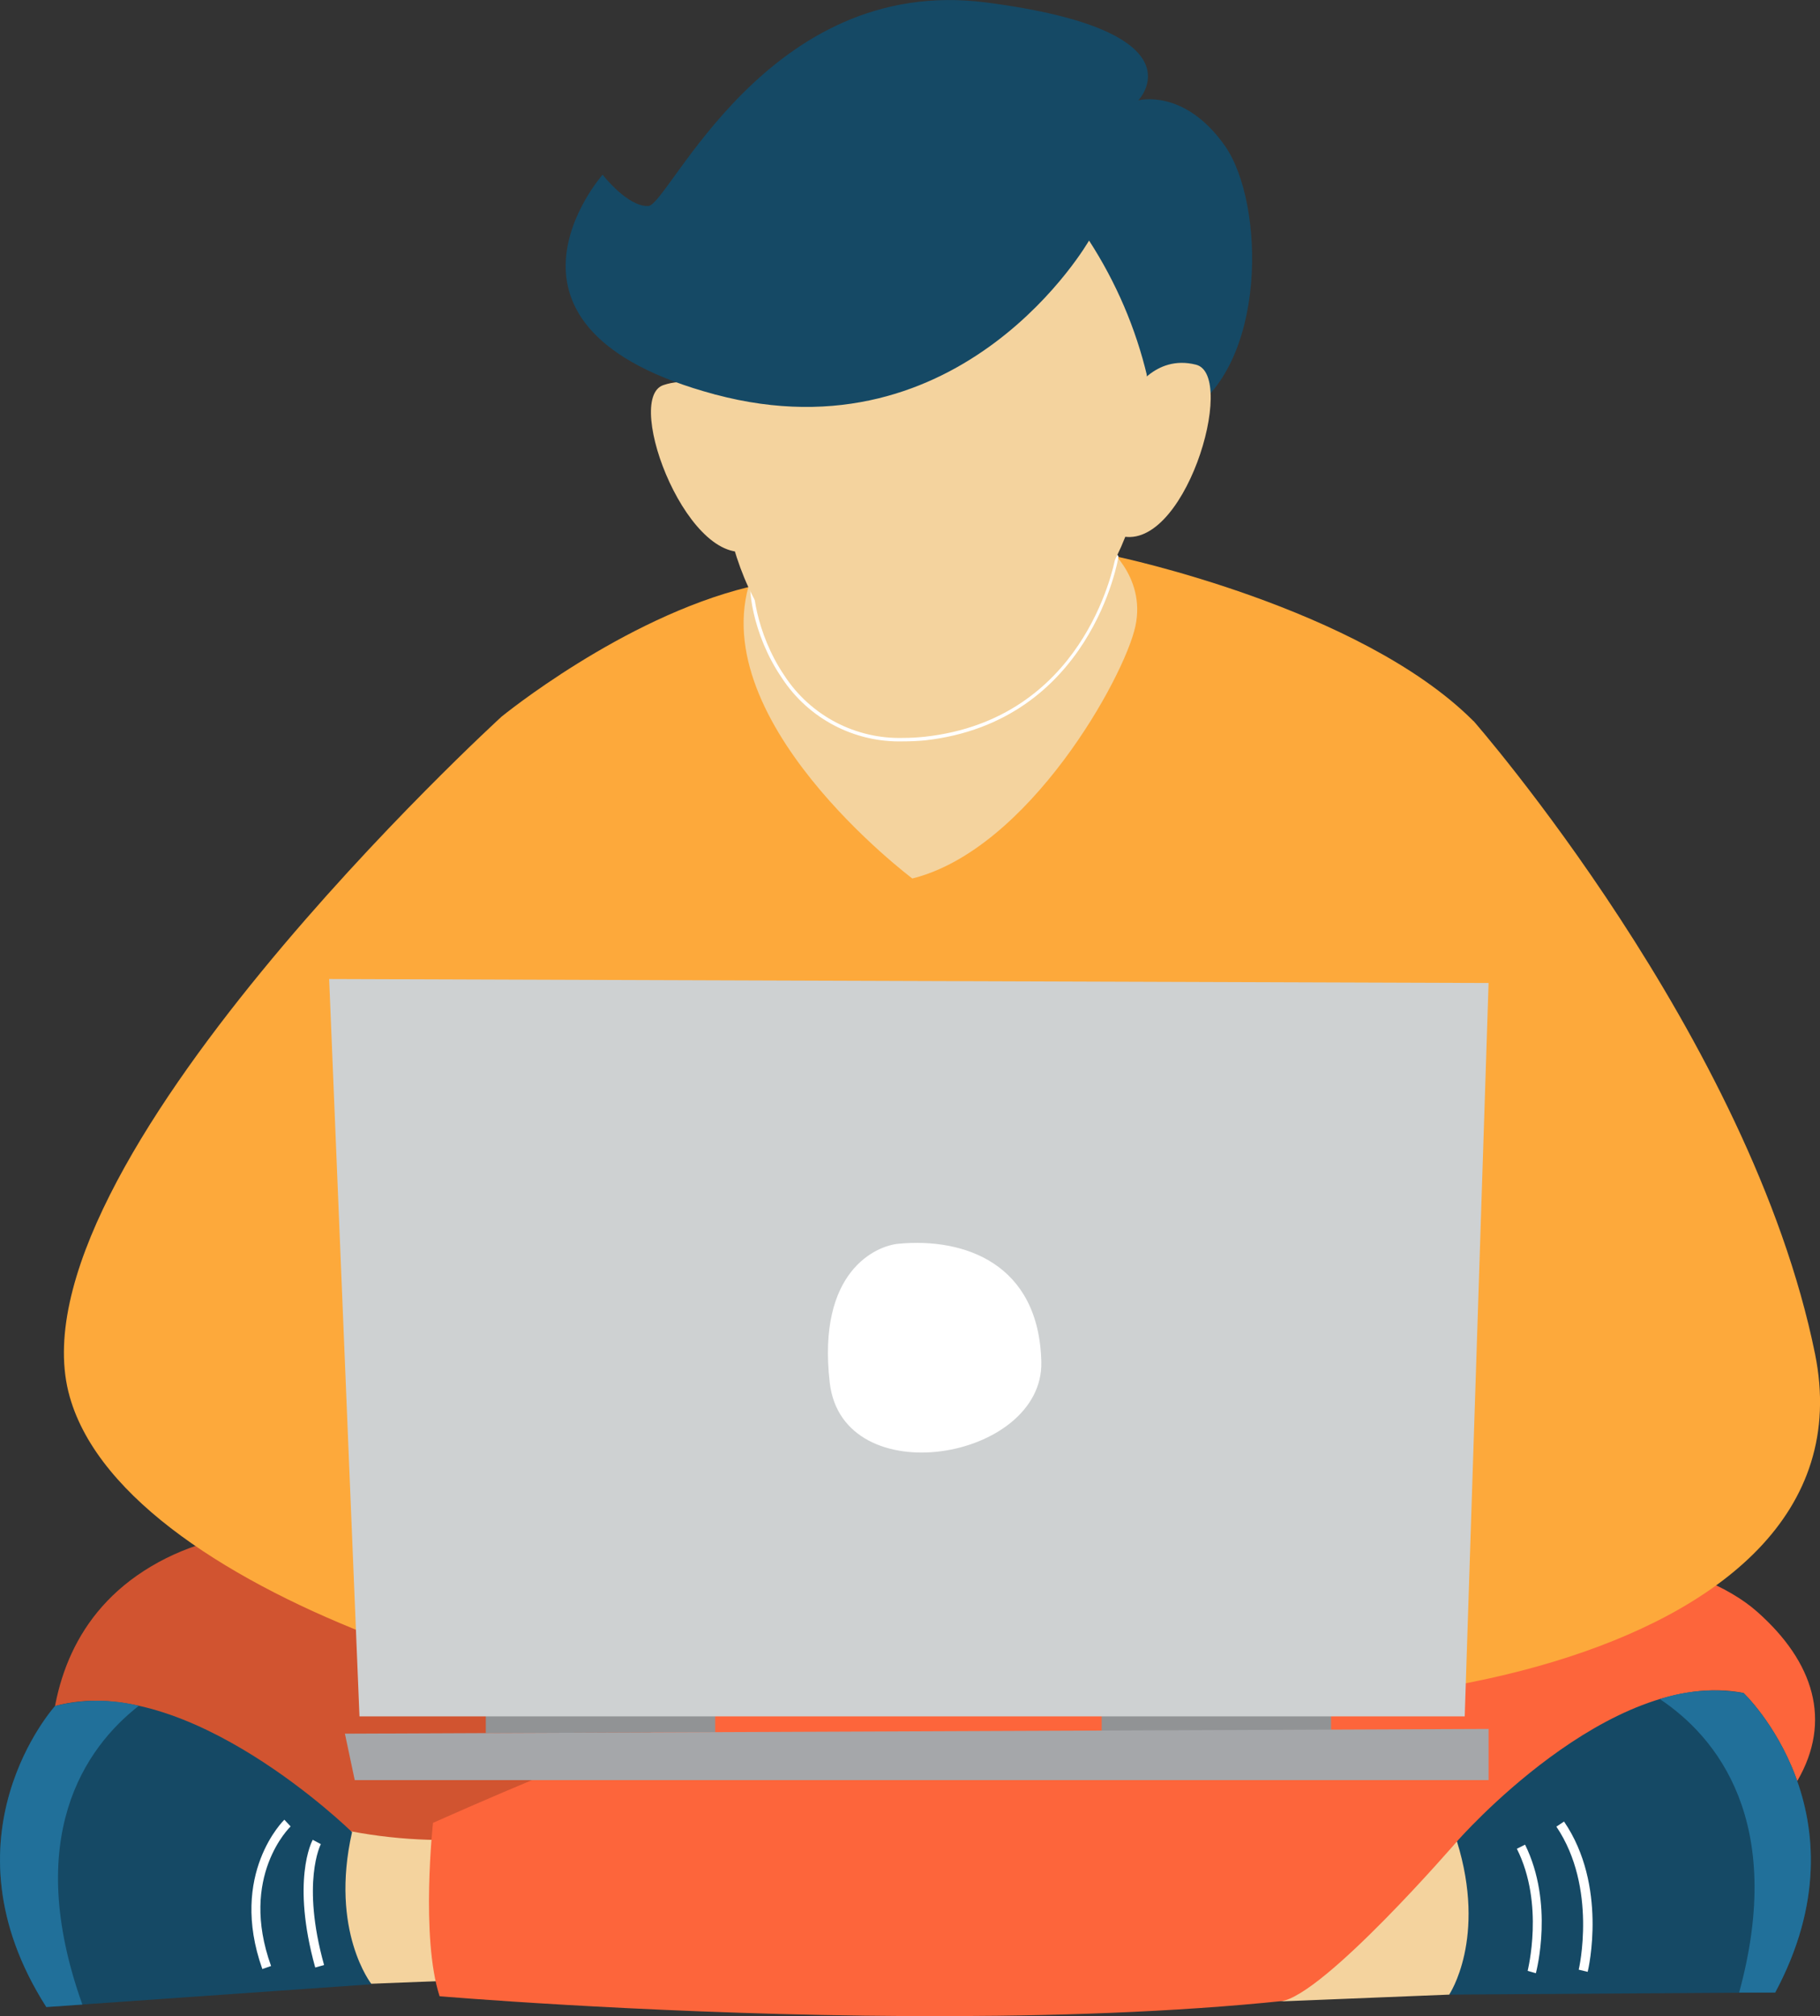
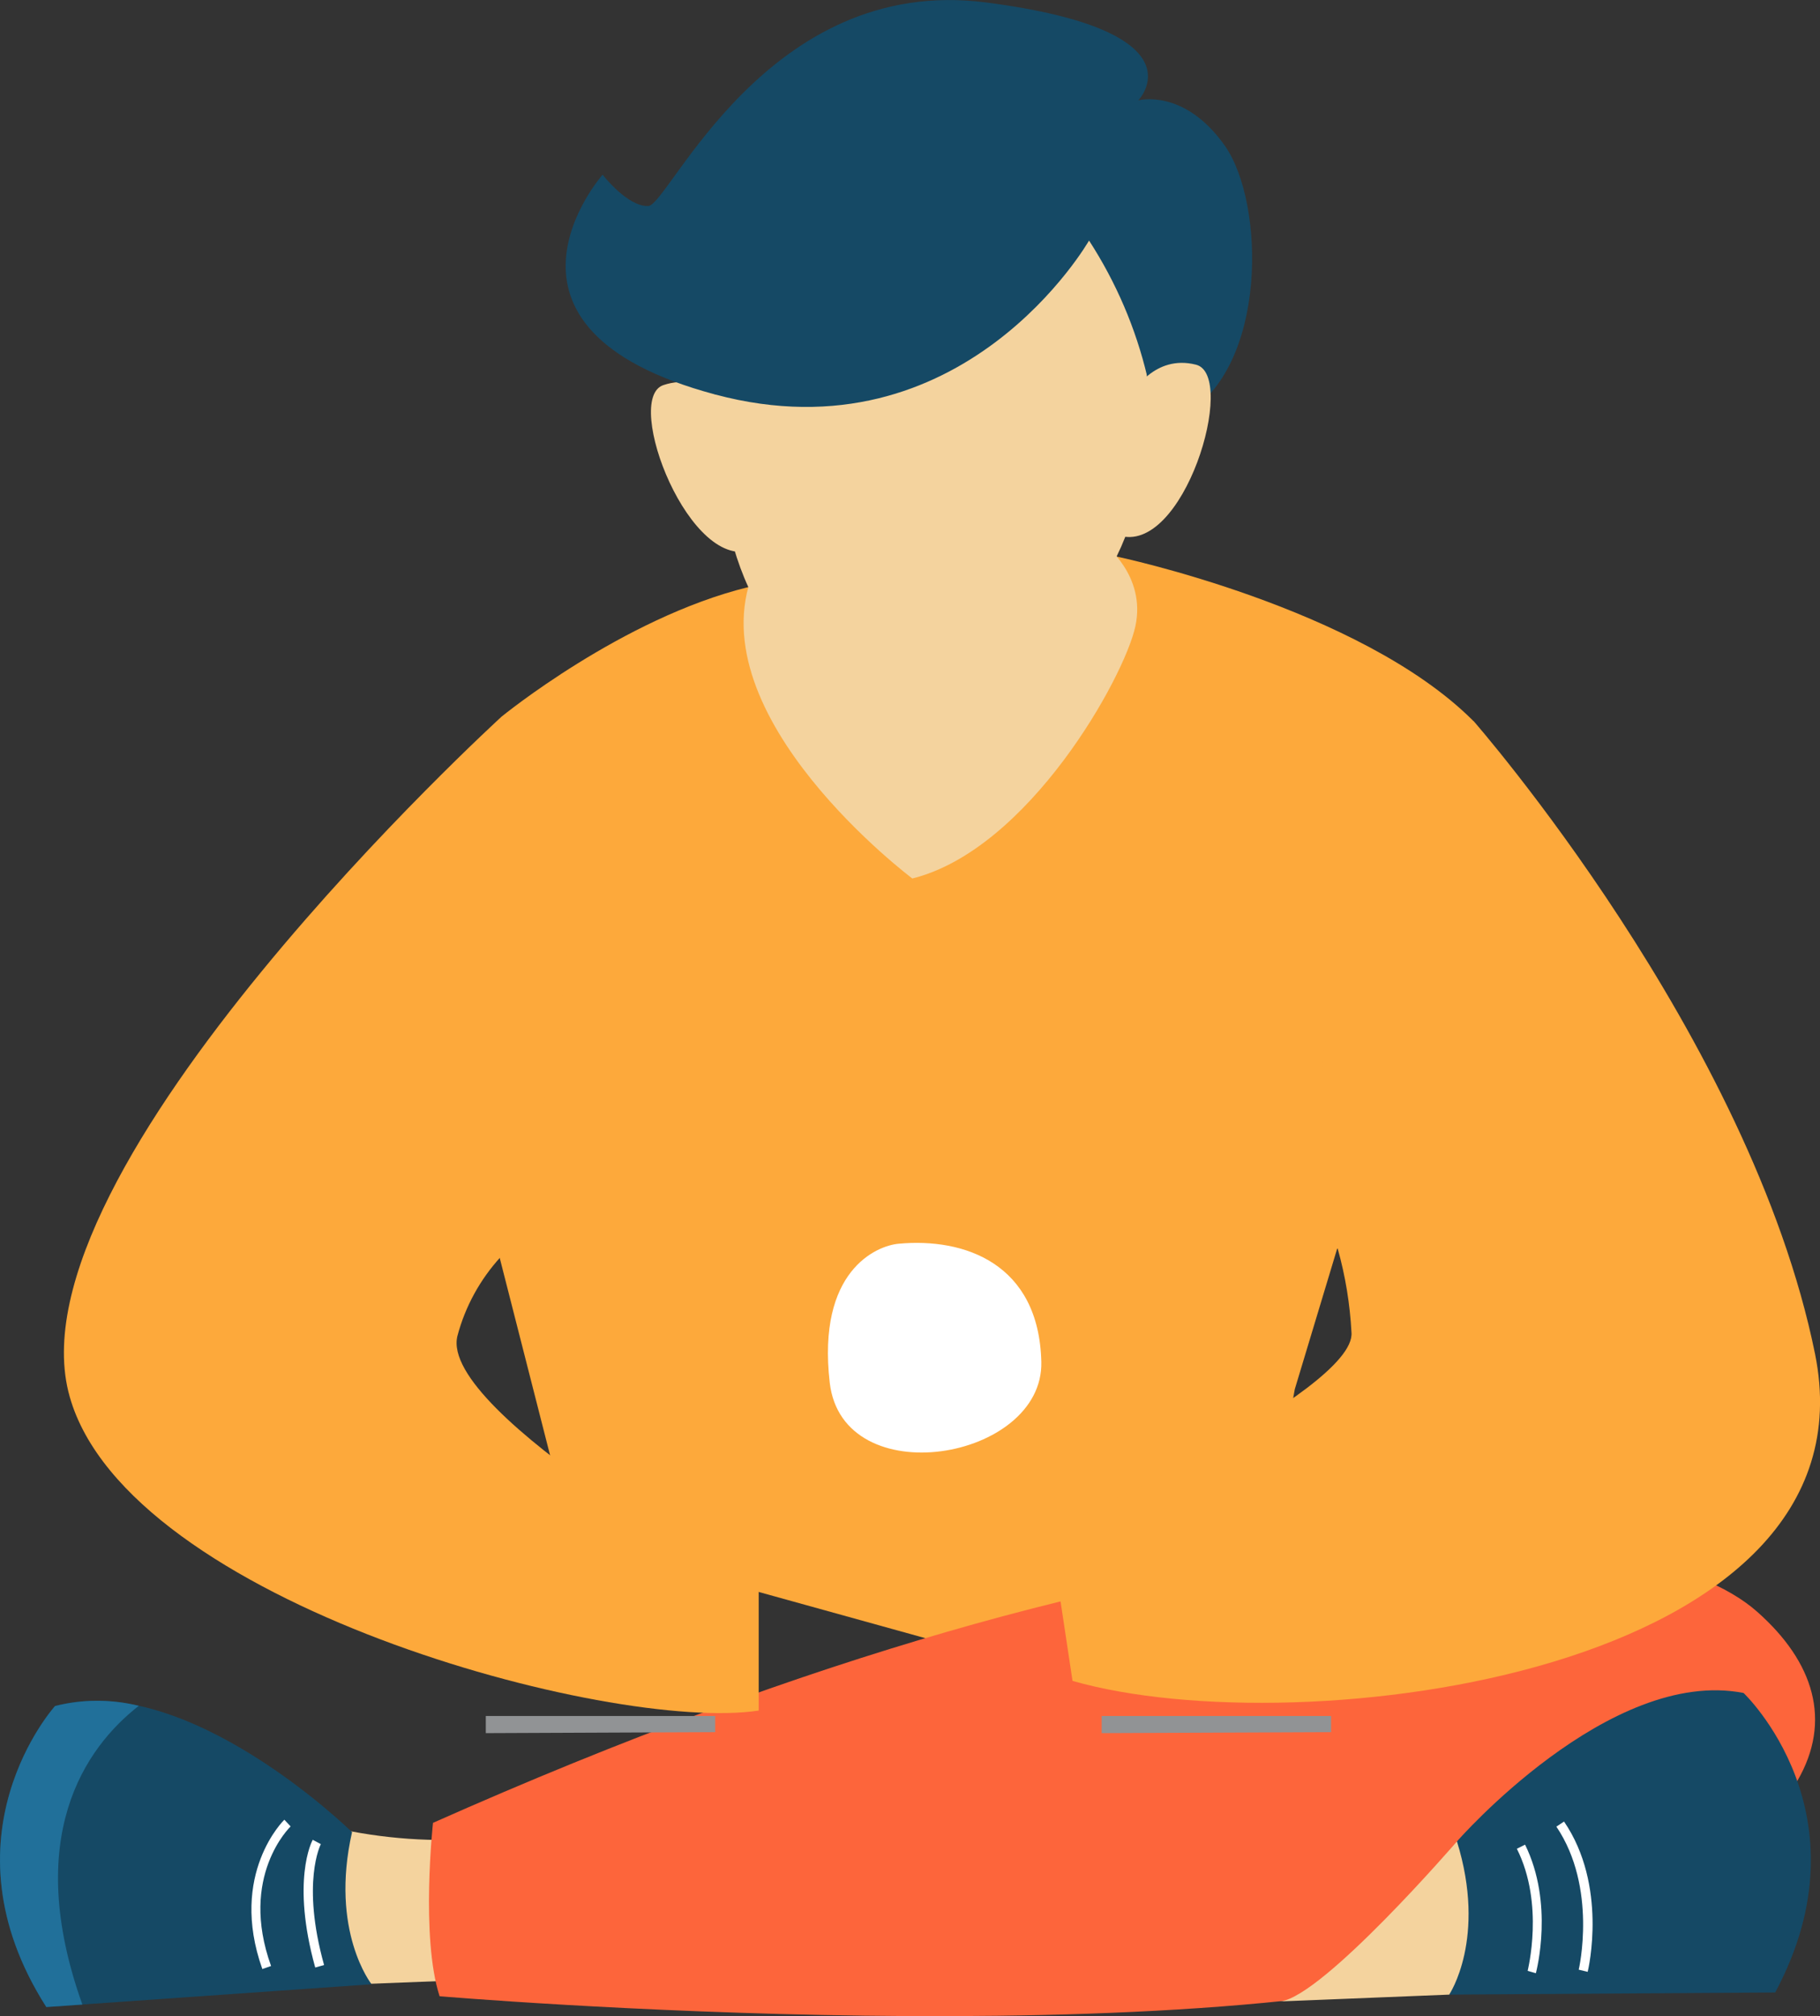
<svg xmlns="http://www.w3.org/2000/svg" viewBox="0 0 168.59 186.74">
  <rect x="0" y="0" width="168.59" height="186.74" fill="#333333" stroke="none" />
  <defs>
    <style>
      .cls-1 {
        fill: #f4d39e;
      }

      .cls-2 {
        fill: #fda93b;
      }

      .cls-3 {
        fill: #fff;
      }

      .cls-4 {
        fill: #fd653b;
      }

      .cls-5 {
        fill: #919395;
      }

      .cls-6 {
        fill: #ced1d2;
      }

      .cls-7 {
        fill: #a5a7aa;
      }

      .cls-8 {
        fill: #d15430;
      }

      .cls-9 {
        fill: #21709a;
      }

      .cls-10 {
        fill: #154965;
      }
    </style>
  </defs>
  <g id="art" />
  <g id="object">
    <g id="man_seated_on_floor_with_laptop">
      <path class="cls-2" d="M46.46,66.38s11.17-9.14,22.86-12c7.15-1.68,14.6-1.64,21.73,.11l12.38-2.94s22.49,4.7,33,15.18v23.16s-2.13,19.72-2.43,20.06-10.14,5.72-10.14,5.72l-3.92,13-1.11,6.13-2.32,17.27-27.06,.7-36.49-10.12-10.68-41.85,4.18-34.42Z" />
-       <path class="cls-8" d="M50.26,147.68c-.44-.27-21.64-11.27-36.25-2.6s-7.75,28.19-7.75,28.19l23.88,2.86s30.86-.54,32.68-1.25,9.9-16.68,9.9-16.68l-17.33-10.29-5.13-.23Z" />
      <path class="cls-1" d="M45,170.26c-4.77,.41-9.57,.07-14.23-1l.56,14.6,12.89-.5,.78-13.1Z" />
      <path class="cls-10" d="M5.1,158.02s-10.91,12.05-.81,27.88l30.13-2.11s-3.89-4.9-1.81-14.09c0,0-15.31-15.03-27.51-11.68Z" />
      <path class="cls-9" d="M12.86,158c-5,3.89-10.76,12.2-5.23,27.67l-3.34,.23c-10.1-15.83,.81-27.88,.81-27.88,2.55-.64,5.21-.65,7.76-.02Z" />
      <path class="cls-1" d="M102.25,50.38s3.95,2.9,2.92,7.64-9.88,20.66-20.66,23.35c0,0-20-15-14.75-28.33s13-7,13-7l19.49,4.34Z" />
      <g>
        <path class="cls-1" d="M69.76,53.07c5.25-13.29,13-7,13-7l19.49,4.31c.43,.34,.83,.73,1.18,1.15h0s-2.36,15.14-17.81,16.84c-13.96,1.57-16.67-13.24-15.86-15.3Z" />
-         <path class="cls-3" d="M83.64,68.67c-4.51,.12-8.77-2.12-11.23-5.9-2.78-4.08-3.22-8.69-2.8-9.76,2.8-7.09,6.35-8.57,8.83-8.57,1.6,.03,3.15,.56,4.43,1.51l19.47,4.33c.45,.34,.85,.74,1.21,1.17l.05,.06v.07c0,.15-2.55,15.28-17.94,17-.67,.06-1.35,.09-2.02,.09Zm-5.2-23.91c-3.41,0-6.37,2.89-8.53,8.37-.39,1,.09,5.53,2.76,9.46,2.42,3.7,6.58,5.88,11,5.76,.67,0,1.34-.04,2-.11,14.61-1.61,17.45-15.51,17.66-16.64-.33-.38-.69-.73-1.08-1.05l-19.48-4.33c-1.26-.92-2.77-1.43-4.33-1.46h0Z" />
      </g>
      <path class="cls-1" d="M103.56,19.69s12.7,38.08-16.41,43.32c-29.11,5.24-19.31-43.24-19.31-43.24l22.17-4.55,13.55,4.47Z" />
      <path class="cls-1" d="M67.52,37.86s-2.27-3.47-6.07-2.19,2.53,17.7,8.41,15.19-2.34-13-2.34-13Z" />
      <path class="cls-10" d="M100.88,22.28s-11.65,20.4-34.63,14.26-10.43-20.36-10.43-20.36c0,0,2.32,3,4.24,2.9S71.06-2.41,91.36,.23s14.08,9.07,14.08,9.07c0,0,4.22-1.16,8,4.17s4,20.65-3.81,25l-3.36-3.59c-1.06-4.48-2.89-8.74-5.39-12.6Z" />
      <path class="cls-1" d="M104.91,36.43s2-3.64,5.88-2.65-1.17,17.84-7.22,15.79,1.34-13.14,1.34-13.14Z" />
      <path class="cls-4" d="M40.11,168.84s-1.16,10.58,.61,16.06c0,0,71.54,6.08,100.12-3.83s32.51-22.45,21.91-31.8-51.56-12.04-122.64,19.57Z" />
      <path class="cls-1" d="M134.96,170.56s-12.37,14.34-16.35,14.82l15.63-.63,5.19-2.91,.55-6.84-5.02-4.44Z" />
      <path class="cls-10" d="M161.51,156.81s11.8,11.18,2.93,27.74l-30.2,.2s3.51-5.18,.72-14.19c0,0,14.12-16.18,26.55-13.75Z" />
-       <path class="cls-9" d="M153.76,157.38c5.25,3.5,11.67,11.33,7.34,27.18h3.34c8.87-16.56-2.93-27.74-2.93-27.74-2.59-.45-5.25-.26-7.75,.56Z" />
      <path class="cls-3" d="M142.27,182.77c.07-.27,1.68-6.48-1-11.91l-.76,.38c2.58,5.14,1,11.24,1,11.31l.76,.22Z" />
      <path class="cls-3" d="M147.07,182.64c.08-.32,1.85-8-2.19-13.92l-.71,.47c3.82,5.66,2.09,13.18,2.07,13.25l.83,.2Z" />
      <path class="cls-3" d="M29.2,182.24l.82-.23c-2.13-7.64-.32-11.16-.3-11.2l-.75-.4c-.09,.15-2,3.81,.23,11.83Z" />
      <path class="cls-3" d="M24.3,182.38l.81-.28c-3-8.32,1.77-12.88,1.81-12.93l-.58-.62s-5.18,5-2.04,13.83Z" />
      <path class="cls-2" d="M136.46,66.74s25.71,29.32,31.67,58.66c6,29.6-47.69,36.35-68.78,30.29l-2.1-13.94s28.42-12.85,27.94-18.34c-.14-2.62-.56-5.21-1.27-7.73,0,0-8.16-25.53,12.54-48.94Z" />
      <path class="cls-2" d="M46.46,66.38S.46,108.38,6.46,129.38c5.4,19.07,50.08,31.15,63.82,29.06v-11.06s-29.67-16.46-27.91-23.63c.72-2.73,2.1-5.24,4-7.32,0,0,14.28-40.8,.09-50.05Z" />
      <polygon class="cls-5" points="45 158.94 45 160.53 66.25 160.44 66.25 158.94 45 158.94" />
      <polygon class="cls-5" points="102.05 158.94 102.05 160.53 123.3 160.44 123.3 158.94 102.05 158.94" />
-       <polygon class="cls-7" points="32.86 164.88 137.89 164.88 137.89 160.14 31.95 160.58 32.86 164.88" />
-       <polygon class="cls-6" points="33.3 158.98 135.68 158.98 137.89 91.05 30.49 90.68 33.3 158.98" />
      <path class="cls-3" d="M83.24,115.2c6.07-.57,13,1.81,13.22,10.94s-18.4,12.3-19.6,1.93,4.34-12.69,6.38-12.87Z" />
    </g>
  </g>
  <g id="background" />
  <g id="people" />
</svg>